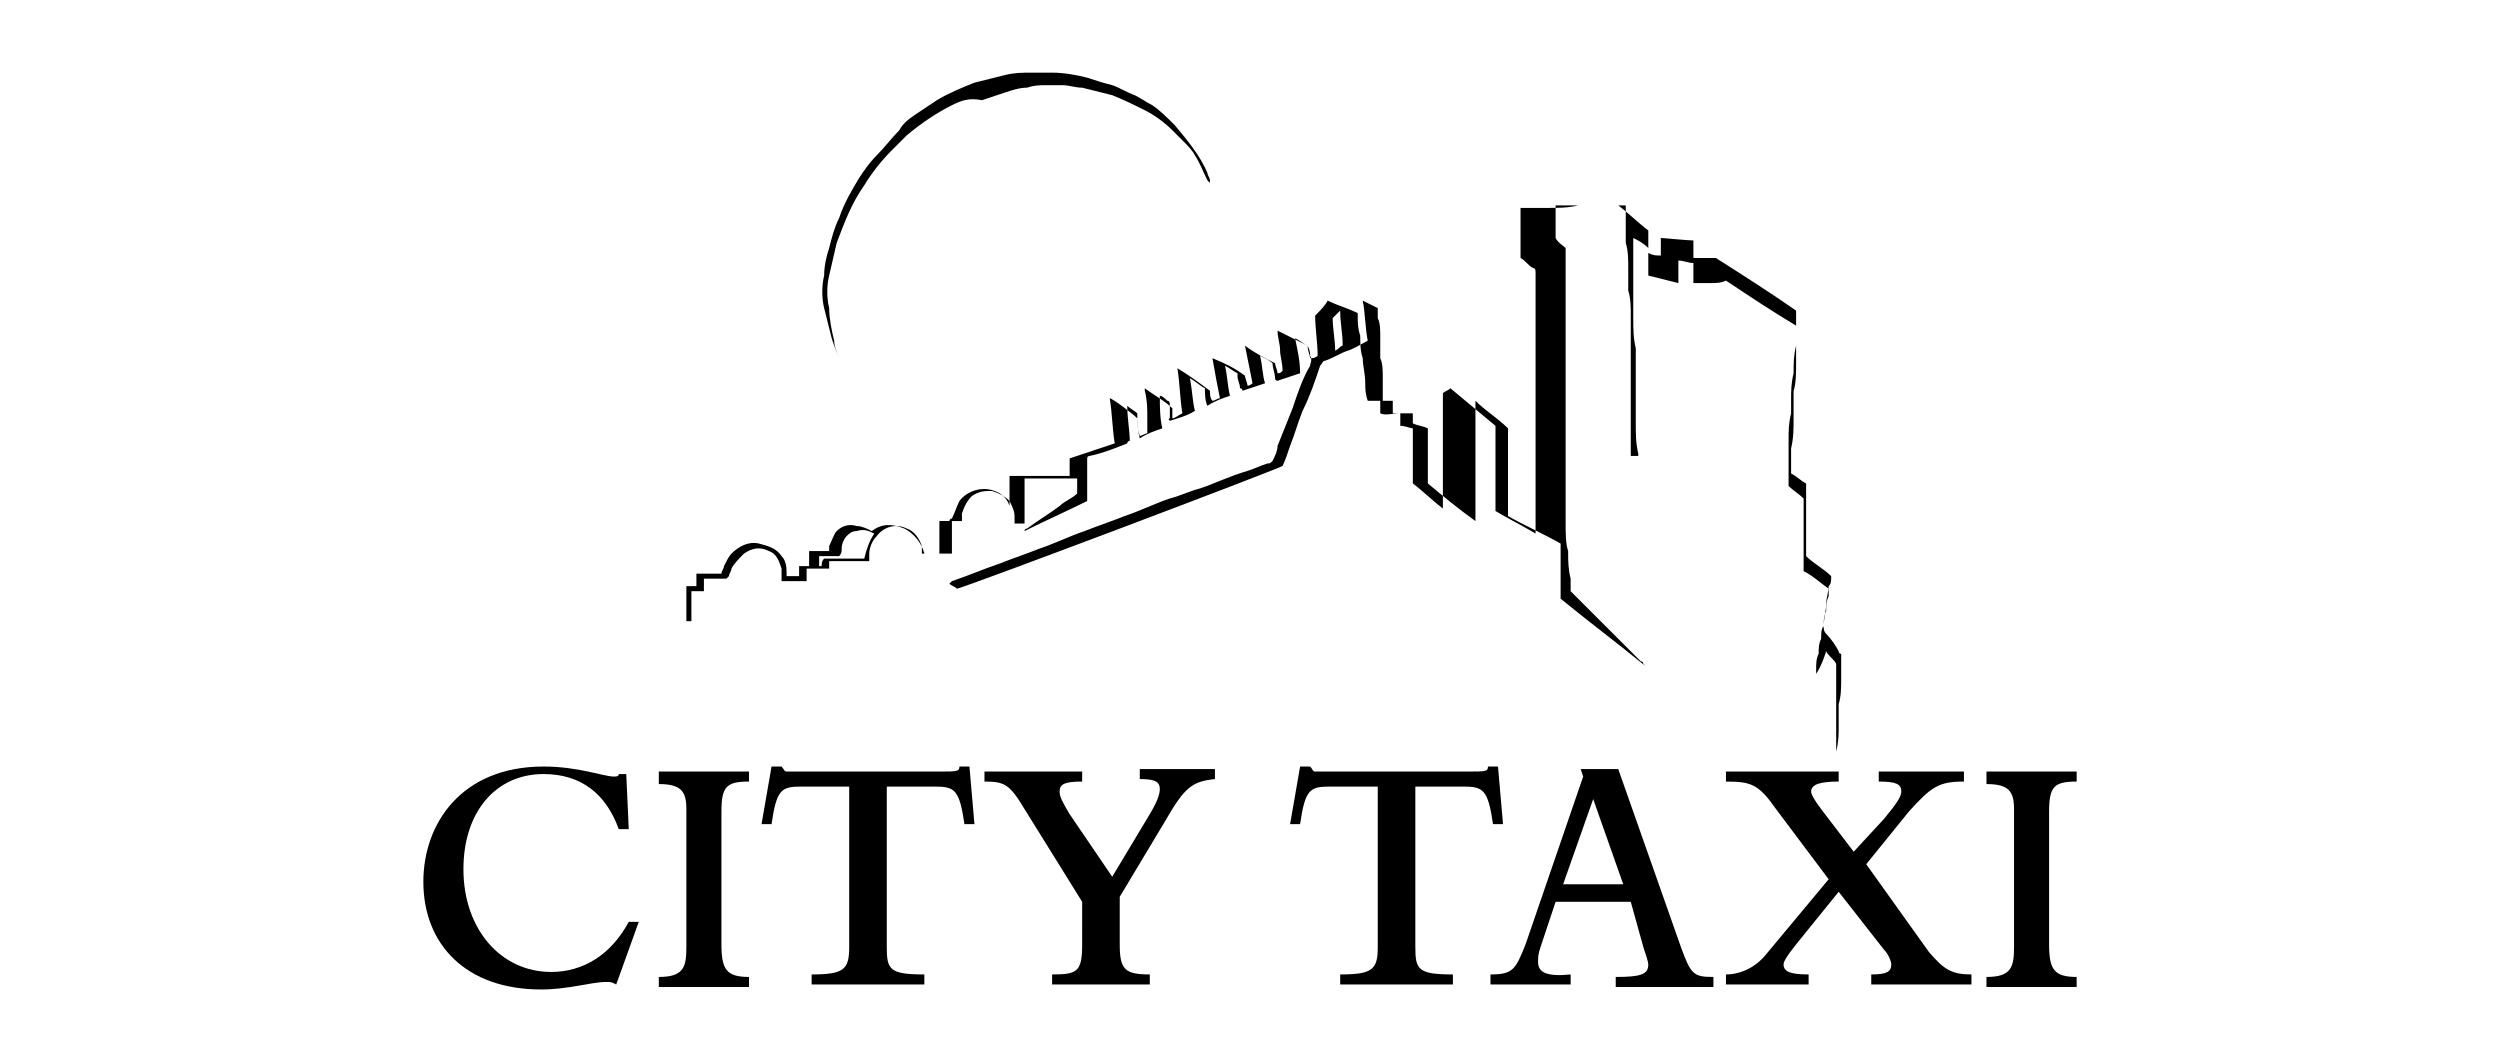
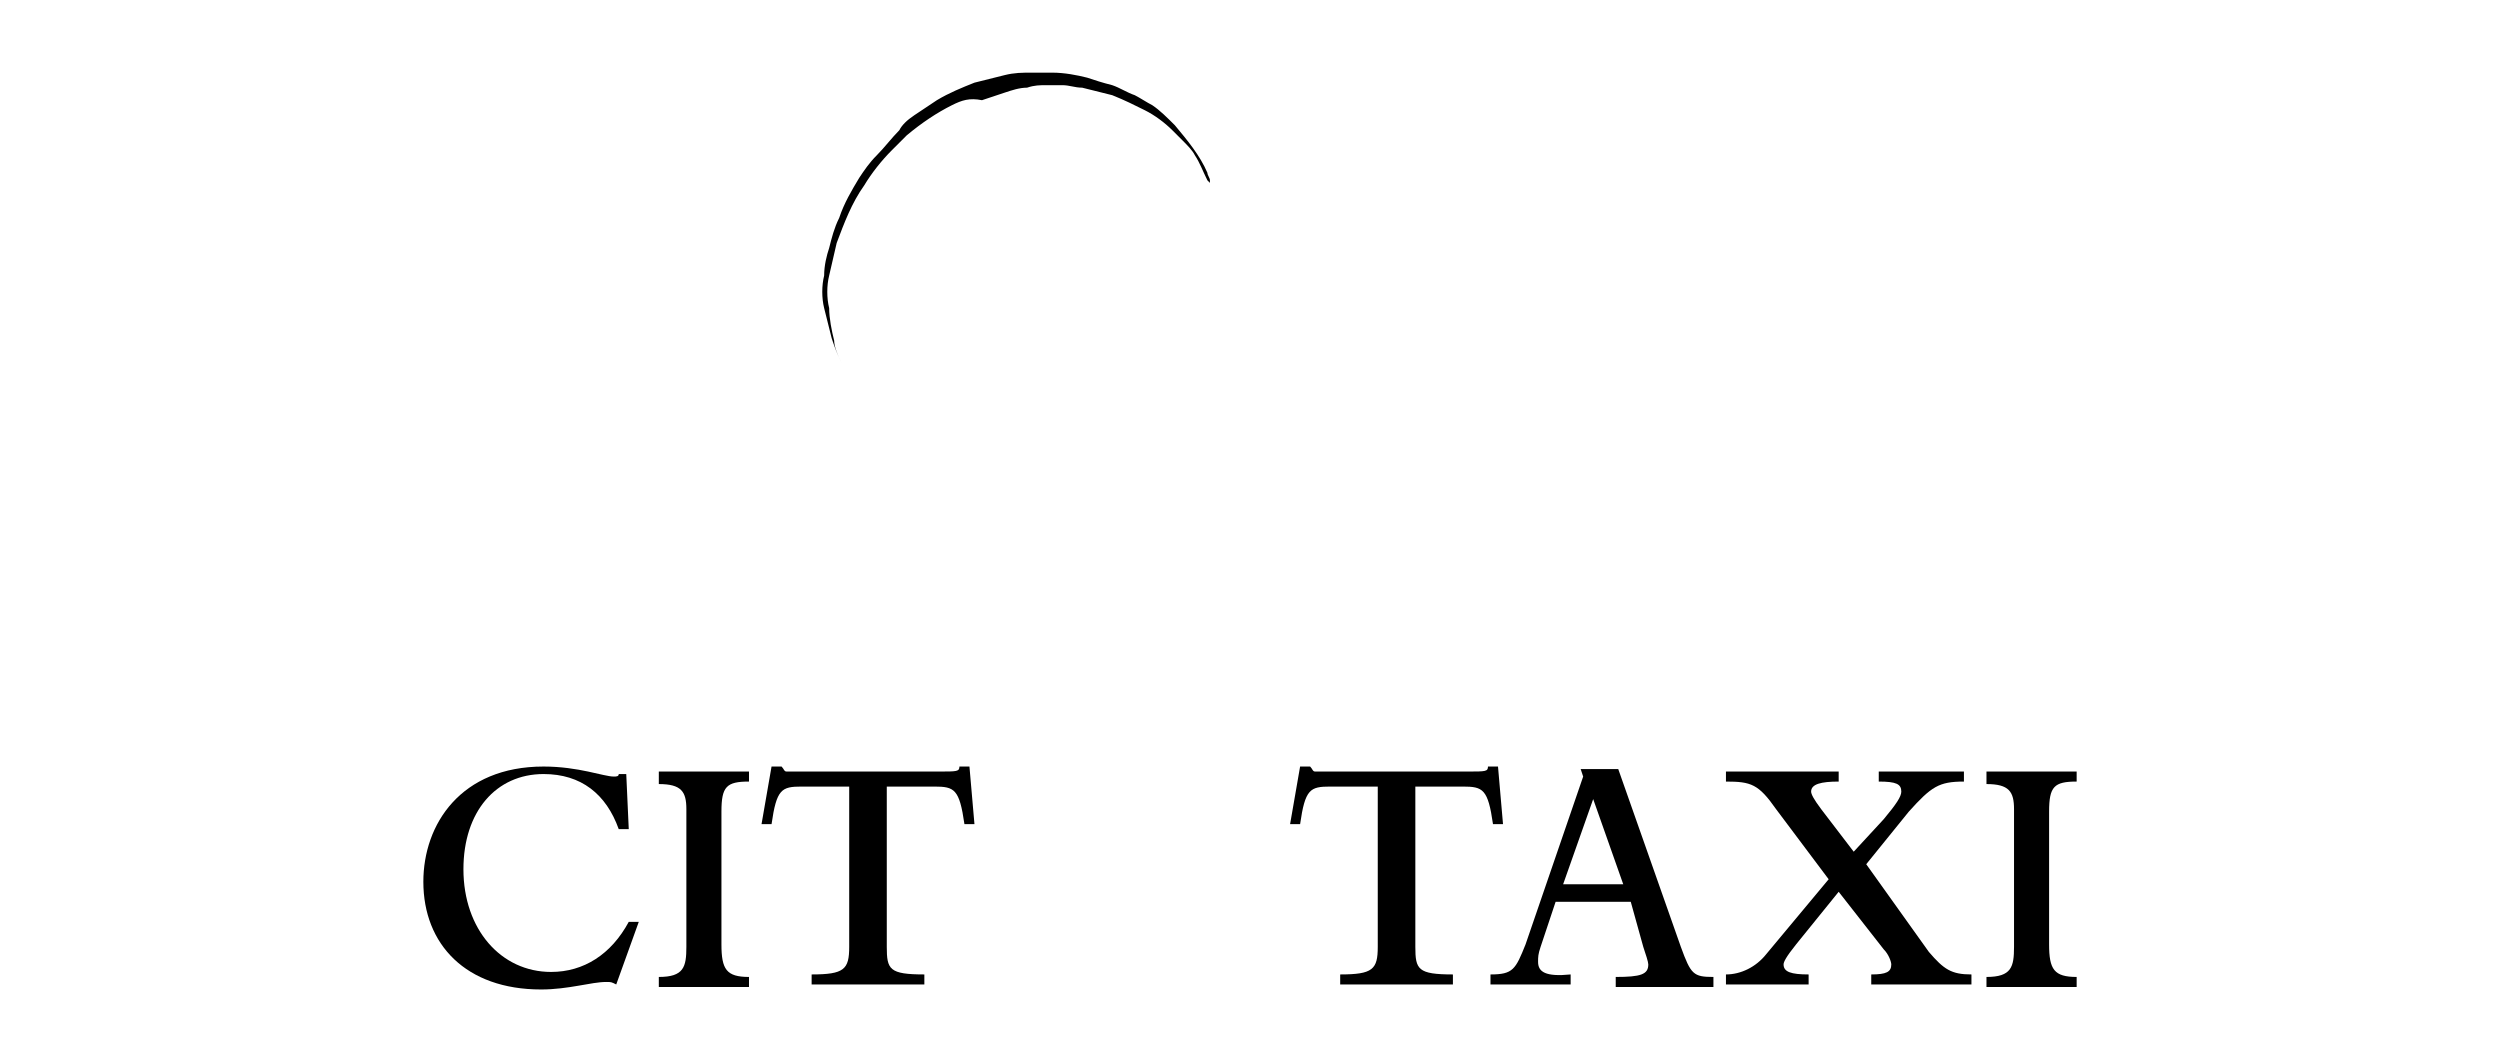
<svg xmlns="http://www.w3.org/2000/svg" id="Layer_1" x="0px" y="0px" viewBox="0 0 99.8 42.4" style="enable-background:new 0 0 99.8 42.4;" xml:space="preserve">
  <g>
-     <path d="M65.4,18.2c-0.1,0-0.2,0-0.3,0c0-0.1,0-0.2,0-0.3c0-0.2,0-0.5,0-0.7c0-0.3,0-0.6,0-0.9c0-0.3,0-0.6,0-1c0-0.3,0-0.6,0-0.9   c0-0.3,0-0.6,0-0.9c0-0.3,0-0.6,0-0.9c0-0.3,0-0.7-0.1-1c0-0.3,0-0.6,0-0.9c0-0.3,0-0.7-0.1-1c0-0.3,0-0.6,0-0.9c0-0.2,0-0.3,0-0.5   c0,0,0-0.1,0-0.1c-0.2,0-0.4,0-0.6,0c0,0,0,0,0,0c-0.2,0-0.4,0-0.6,0c-0.2,0-0.5,0-0.7,0c-0.3,0-0.6,0-0.9,0c0,0,0,0,0,0   c0,0.1,0,1,0,1.3c0.1,0.2,0.3,0.3,0.4,0.4c0,0,0,0,0,0c0,0.3,0,0.7,0,1c0,0.4,0,0.8,0,1.3c0,0.3,0,0.6,0,0.9c0,0.3,0,0.7,0,1   c0,0.3,0,0.6,0,0.9c0,0.3,0,0.7,0,1c0,0.3,0,0.7,0,1c0,0.3,0,0.6,0,1c0,0.3,0,0.7,0,1c0,0.3,0,0.7,0,1c0,0.3,0,0.6,0,0.9   c0,0.4,0,0.8,0.1,1.1c0,0.4,0,0.7,0.1,1.1c0,0.2,0,0.3,0,0.5c0.1,0.1,0.1,0.1,0.2,0.2c0.3,0.3,0.5,0.5,0.8,0.8   c0.3,0.3,0.6,0.6,0.9,0.9c0.3,0.3,0.6,0.6,0.9,0.9c0,0,0.1,0,0.1,0.1c0,0,0.1,0.1,0.1,0.1c-1.1-0.9-2.3-1.8-3.4-2.7c0,0,0,0,0-0.1   c0-0.4,0-0.7,0-1.1c0-0.3,0-0.6,0-0.9c0,0,0,0,0-0.1c-0.7-0.4-1.4-0.7-2.1-1.1c0-1.2,0-2.4,0-3.5c-0.4-0.4-0.9-0.7-1.3-1.1   c0,1.6,0,3.2,0,4.8c-0.7-0.5-1.3-1-1.9-1.5c0-0.7,0-1.4,0-2.2c-0.2-0.1-0.4-0.1-0.6-0.2c0-0.1,0-0.3,0-0.4c-0.1,0-0.2,0-0.4,0   c-0.1,0-0.2,0-0.4,0c0-0.2,0-0.3,0-0.5c-0.1,0-0.3,0-0.4,0c0-0.1,0-0.1,0-0.2c0-0.1,0-0.2,0-0.3c0-0.2,0-0.3,0-0.5   c0-0.2,0-0.5-0.1-0.7c0-0.1,0-0.2,0-0.4c0-0.2,0-0.3,0-0.5c0-0.2,0-0.5-0.1-0.7c0-0.1,0-0.3,0-0.4c-0.2-0.1-0.4-0.2-0.6-0.3   c0.1,0.5,0.1,1.1,0.2,1.6C53.9,14,53.8,14,53.8,14c-0.3,0.1-0.6,0.3-0.9,0.4c-0.1,0-0.1,0.1-0.2,0.2c-0.2,0.6-0.4,1.2-0.7,1.8   c-0.2,0.5-0.3,0.9-0.5,1.4c-0.1,0.3-0.2,0.6-0.3,0.8c-0.1,0.1-12.8,4.9-13,4.9c-0.1-0.1-0.2-0.1-0.3-0.2c0,0,0.1-0.1,0.1-0.1   c0.6-0.2,1.3-0.5,1.9-0.7c0.5-0.2,1.1-0.4,1.6-0.6c0.6-0.2,1.2-0.5,1.8-0.7c0.5-0.2,1.1-0.4,1.6-0.6c0.6-0.2,1.2-0.5,1.8-0.7   c0.4-0.1,0.8-0.3,1.2-0.4c0.6-0.2,1.2-0.5,1.9-0.7c0.3-0.1,0.5-0.2,0.8-0.3c0.1,0,0.1,0,0.2-0.1c0.1-0.2,0.2-0.4,0.2-0.6   c0.2-0.5,0.4-1,0.6-1.5c0.2-0.6,0.4-1.2,0.7-1.7c0-0.1,0.1-0.2,0-0.4c0-0.1,0-0.2-0.1-0.4c-0.2-0.1-0.3-0.2-0.5-0.3   c0.1,0.5,0.2,0.9,0.2,1.4c-0.3,0.1-0.6,0.2-0.9,0.3c-0.1,0-0.1-0.1-0.1-0.1c0-0.2-0.1-0.4-0.1-0.6c-0.1-0.1-0.3-0.2-0.5-0.3   c0.1,0.4,0.1,0.8,0.2,1.1c-0.3,0.1-0.6,0.2-0.9,0.3c0,0,0-0.1-0.1-0.1c0-0.2-0.1-0.3-0.1-0.5c0,0,0-0.1,0-0.1   c-0.2-0.1-0.3-0.2-0.5-0.3c0.1,0.4,0.1,0.8,0.2,1.2c-0.3,0.1-0.6,0.2-0.9,0.4c-0.1-0.2-0.1-0.5-0.1-0.7c-0.2-0.1-0.4-0.3-0.6-0.4   c0.1,0.5,0.1,0.9,0.2,1.3c-0.3,0.2-0.7,0.3-1,0.4c0,0-0.1-0.1,0-0.1c0-0.2,0-0.3,0-0.5c0-0.1,0-0.2-0.1-0.2   c-0.1-0.1-0.2-0.2-0.3-0.2c0,0.4,0,0.9,0.1,1.3c-0.3,0.1-0.6,0.2-0.9,0.4c-0.1-0.4-0.1-0.7-0.1-1c-0.1-0.1-0.3-0.2-0.4-0.3   c0,0.5,0.1,1,0.1,1.4c0,0-0.1,0-0.1,0.1c-0.5,0.2-1,0.4-1.5,0.5c0,0-0.1,0-0.1,0.1c0,0.2,0,0.5,0,0.7c0,0.3,0,0.6,0,0.9   c0,0,0,0.1,0,0.1c-0.8,0.4-1.7,0.8-2.5,1.2c0-0.1,0.1-0.1,0.1-0.1c0.4-0.3,0.9-0.6,1.3-0.9c0.2-0.2,0.5-0.3,0.7-0.5c0,0,0,0,0,0   c0-0.2,0-0.4,0-0.6c0,0,0,0,0,0c0,0,0,0,0,0c0,0,0,0-0.1,0c-0.7,0-1.3,0-2,0c0,0,0,0,0,0c0,0,0,0.1,0,0.1c0,0.5,0,1,0,1.5   c0,0,0,0.1,0,0.1c0,0,0,0.1,0,0.1c-0.1,0-0.3,0-0.4,0c0-0.1,0-0.2,0-0.3c0-0.2-0.1-0.4-0.2-0.6c-0.2-0.2-0.4-0.3-0.7-0.4   c-0.3,0-0.5,0-0.8,0.2c-0.2,0.2-0.3,0.4-0.4,0.7c0,0.1,0,0.2,0,0.3c-0.1,0-0.3,0-0.4,0c0,0,0,0.1,0,0.1c0,0.4,0,0.7,0,1.1   c0,0,0,0.1,0,0.1c-0.1,0-1,0-1.2,0c0-0.1,0-0.2,0-0.3c-0.1-0.3-0.3-0.6-0.6-0.7c-0.4-0.2-0.9-0.1-1.2,0.3c-0.2,0.2-0.3,0.5-0.3,0.7   c0,0.1,0,0.2,0,0.3c-0.3,0-0.5,0-0.8,0c-0.3,0-0.5,0-0.8,0c0,0.1,0,0.2,0,0.3c-0.3,0-0.6,0-0.9,0c0,0.2,0,0.3,0,0.5   c-0.3,0-0.7,0-1,0c0-0.1,0-0.1,0-0.1c0-0.1,0-0.3,0-0.4c-0.1-0.3-0.2-0.6-0.5-0.7c-0.4-0.2-0.7-0.1-1,0.1c-0.2,0.2-0.4,0.4-0.5,0.6   c0,0.1-0.1,0.2-0.1,0.3c0,0,0,0-0.1,0.1c-0.3,0-0.6,0-0.9,0c0,0.2,0,0.3,0,0.5c-0.1,0-0.3,0-0.5,0c0,0.1,0,0.3,0,0.4   c0,0.1,0,0.3,0,0.4c0,0.1,0,0.3,0,0.4c-0.1,0-0.1,0-0.2,0c0-0.5,0-0.9,0-1.4c0.1,0,0.3,0,0.4,0c0-0.2,0-0.3,0-0.5   c0.2,0,0.3,0,0.5,0c0.2,0,0.3,0,0.5,0c0-0.1,0.1-0.2,0.1-0.3c0.1-0.2,0.2-0.4,0.3-0.5c0.3-0.3,0.7-0.5,1.1-0.4   c0.4,0.1,0.7,0.2,0.9,0.5c0.2,0.2,0.2,0.5,0.2,0.7c0,0,0,0.1,0,0.1c0.2,0,0.3,0,0.5,0c0-0.1,0-0.3,0-0.4c0.1,0,0.3,0,0.4,0   c0-0.2,0-0.4,0-0.6c0,0,0.1,0,0.1,0c0.2,0,0.3,0,0.5,0c0.1,0,0.1,0,0.2,0c0-0.1,0-0.1,0-0.2c0.1-0.2,0.2-0.5,0.3-0.6   c0.2-0.2,0.5-0.3,0.8-0.2c0.2,0,0.4,0.1,0.6,0.2c0.4-0.3,0.8-0.3,1.3-0.1c0.4,0.2,0.7,0.6,0.8,1c0.2,0,0.4,0,0.6,0c0,0,0-0.1,0-0.1   c0-0.4,0-0.7,0-1.1c0,0,0-0.1,0-0.1c0.1,0,0.3,0,0.4,0c0,0,0-0.1,0.1-0.1c0.1-0.2,0.2-0.5,0.3-0.7c0.3-0.4,0.9-0.6,1.4-0.4   c0.3,0.1,0.5,0.3,0.6,0.6c0,0,0,0,0,0.1c0,0,0,0,0,0c0-0.4,0-0.9,0-1.3c0,0,0,0,0,0c0,0,0.1,0,0.2,0c0.7,0,1.4,0,2,0   c0,0,0.1,0,0.2,0c0-0.2,0-0.5,0-0.7c0.6-0.2,1.2-0.4,1.8-0.6c-0.1-0.6-0.1-1.2-0.2-1.8c0.1,0,0.9,0.6,1.1,0.8c0,0.2,0,0.4,0.1,0.7   c0.1,0,0.2-0.1,0.3-0.1c0-0.1,0-0.2,0-0.3c0-0.1,0-0.2,0-0.3c0-0.4,0-0.7-0.1-1.1c0,0,0,0,0-0.1c0.4,0.3,0.8,0.5,1.1,0.8   c0,0.1,0,0.2,0,0.2c0,0.1,0,0.2,0,0.2c0.1,0,0.2-0.1,0.4-0.2c-0.1-0.6-0.1-1.2-0.2-1.8c0.5,0.3,0.9,0.6,1.3,0.9   c0,0.1,0,0.3,0.1,0.4c0.1,0,0.2-0.1,0.3-0.1c-0.1-0.5-0.2-1-0.3-1.6c0.5,0.2,0.9,0.4,1.3,0.7c0,0.1,0.1,0.3,0.1,0.4   c0.1,0,0.2-0.1,0.2-0.1c-0.1-0.5-0.2-1-0.3-1.5c0.4,0.3,0.8,0.5,1.2,0.7c0,0.1,0.1,0.3,0.1,0.4c0.1,0,0.1,0,0.2-0.1   c0-0.3-0.1-0.6-0.1-0.8c0-0.3-0.1-0.5-0.1-0.8c0.4,0.2,0.8,0.4,1.2,0.6c0,0.2,0.1,0.4,0.1,0.5c0.1,0,0.2,0,0.3-0.1   c0-0.5-0.1-1.1-0.1-1.6c0.2-0.2,0.4-0.4,0.5-0.6c0.4,0.2,0.8,0.3,1.2,0.5c0,0,0,0.1,0,0.1c0,0.3,0,0.5,0.1,0.8c0,0.3,0,0.6,0.1,0.9   c0,0.3,0.1,0.6,0.1,1c0,0.2,0,0.4,0.1,0.7c0.2,0,0.3,0,0.5,0c0,0.2,0,0.3,0,0.5c0.2,0.1,0.5,0,0.8,0c0,0.2,0,0.3,0,0.5   c0.2,0,0.4,0.1,0.5,0.1c0,0,0,0.1,0,0.1c0,0.5,0,0.9,0,1.4c0,0.2,0,0.4,0,0.6c0,0,0,0.1,0,0.1c0.4,0.3,0.8,0.7,1.2,1   c0-1.5,0-3.1,0-4.6c0.1-0.1,0.2-0.1,0.3-0.2c0.6,0.5,1.2,1,1.8,1.5c0,1.1,0,2.3,0,3.4c0.5,0.3,1.1,0.6,1.6,0.9c0-0.3,0-0.5,0-0.8   c0-0.3,0-0.6,0-0.8c0-0.3,0-0.6,0-0.8c0-0.3,0-0.6,0-0.8c0-0.3,0-0.6,0-0.8c0-0.3,0-0.5,0-0.8c0-0.3,0-0.6,0-0.8c0-0.3,0-0.6,0-0.8   c0-0.3,0-0.6,0-0.8c0-0.3,0-0.5,0-0.8c0-0.3,0-0.6,0-0.8c0-0.3,0-0.6,0-0.8c0-0.3,0-0.6,0-0.8c0-0.1,0-0.2-0.1-0.2   c-0.2-0.1-0.3-0.3-0.5-0.4c0-0.7,0-1.4,0-2c0,0,0.1,0,0.2,0c0.3,0,0.6,0,0.9,0c0.4,0,0.8,0,1.2-0.1c0.2,0,0.4,0,0.6,0   c0.3,0,0.6,0,0.9,0c0,0,0.1,0,0.1,0c0.4,0.3,0.8,0.7,1.2,1c0,0.3,0,0.6,0,0.9c0.2,0.1,0.3,0.1,0.5,0.1c0-0.3,0-0.5,0-0.7   c0.1,0,1.1,0.1,1.3,0.1c0,0.2,0,0.5,0,0.7c0,0,0,0,0,0c0.2,0,0.3,0,0.5,0c0.1,0,0.2,0,0.3,0c0,0,0.1,0,0.1,0   c1.1,0.7,2.2,1.4,3.2,2.1c0,0.1,0,0.2,0,0.4c0,0.1,0,0.2,0,0.2c0,0.3,0,0.6,0,0.9c0,0.2,0,0.4,0,0.6c0,0.4,0,0.8-0.1,1.1   c0,0.4,0,0.7,0,1.1c0,0.4,0,0.8-0.1,1.2c0,0.3,0,0.6,0,0.9c0,0,0,0.1,0,0.1c0.2,0.1,0.4,0.3,0.6,0.4c0,1,0,1.9,0,2.9   c0.3,0.3,0.7,0.5,1,0.8c0,0.2,0,0.3-0.1,0.4c0,0.2-0.1,0.5-0.1,0.7c0,0.3-0.1,0.6-0.1,0.9c0,0.1,0,0.2,0.1,0.3   c0.2,0.2,0.4,0.5,0.5,0.7c0,0,0,0.1,0.1,0.1c0,0.1,0,0.2,0,0.3c0,0,0,0,0,0c0,0.2,0,0.5,0,0.7c0,0.3,0,0.7-0.1,1c0,0.3,0,0.6,0,0.9   c0,0.3,0,0.6-0.1,1c0,0.3,0,0.5,0,0.8c0,0,0,0.1,0,0.1c0,0,0-0.1,0-0.1c0-0.4,0-0.9,0-1.3c0-0.9,0-1.8,0-2.7c0-0.1,0-0.2,0-0.2   c0,0,0,0,0-0.1c-0.1-0.2-0.3-0.3-0.4-0.5c-0.1,0.3-0.2,0.6-0.4,0.9c0-0.1,0-0.1,0-0.2c0-0.2,0-0.4,0.1-0.6c0-0.2,0-0.4,0.1-0.6   c0-0.2,0-0.4,0.1-0.5c0-0.2,0-0.4,0.1-0.6c0-0.2,0-0.4,0.1-0.6c0-0.1,0-0.2,0-0.3c-0.3-0.2-0.6-0.5-1-0.7c0-0.2,0-0.4,0-0.6   c0-0.1,0-0.1,0-0.2c0-0.5,0-1.1,0-1.6c0-0.1,0-0.3,0-0.4c0,0,0-0.1,0-0.1c-0.2-0.2-0.4-0.3-0.6-0.5c0-0.1,0-0.2,0-0.3   c0-0.1,0-0.1,0-0.2c0-0.3,0-0.6,0-0.8c0-0.2,0-0.3,0-0.5c0-0.4,0-0.7,0.1-1.1c0-0.2,0-0.3,0-0.5c0-0.4,0-0.7,0.1-1.1   c0-0.4,0-0.7,0.1-1.1c0-0.2,0-0.5,0-0.7c0,0,0-0.1,0-0.1c-1-0.6-1.9-1.2-2.8-1.8c0,0,0,0,0,0c-0.2,0.1-0.4,0.1-0.6,0.1   c-0.2,0-0.4,0-0.6,0c0,0-0.1,0-0.1,0c0-0.2,0-0.5,0-0.8c-0.2,0-0.4-0.1-0.6-0.1c0,0.3,0,0.6,0,0.9c-0.4-0.1-0.8-0.2-1.2-0.3   c0-0.1,0-0.1,0-0.1c0-0.2,0-0.4,0-0.6c0-0.1,0-0.3,0-0.4c-0.2-0.2-0.4-0.3-0.6-0.4c0,0.1,0,0.1,0,0.2c0,0.1,0,0.2,0,0.3   c0,0.3,0,0.6,0,0.9c0,0.2,0,0.4,0,0.6c0,0.2,0,0.4,0,0.6c0,0.2,0,0.4,0,0.6c0,0.4,0,0.8,0.1,1.2c0,0.2,0,0.4,0,0.6   c0,0.2,0,0.4,0,0.6c0,0.2,0,0.4,0,0.6c0,0.2,0,0.4,0,0.6c0,0.2,0,0.4,0,0.6c0,0.4,0,0.8,0.1,1.2c0,0.2,0,0.4,0,0.6   c0,0.1,0,0.2,0,0.3C65.4,18.1,65.4,18.1,65.4,18.2z M32.9,22.3c0.5,0,1.1,0,1.6,0c0.1-0.4,0.2-0.7,0.4-1c-0.2-0.1-0.4-0.2-0.7-0.1   c-0.2,0-0.3,0.1-0.4,0.2c-0.1,0.1-0.2,0.3-0.2,0.5c0,0.1,0,0.2-0.1,0.3c-0.3,0-0.5,0-0.8,0c0,0.1,0,0.3,0,0.4c0,0,0.1,0,0.1,0   C32.8,22.5,32.8,22.4,32.9,22.3z M53.6,13.8c0-0.5-0.1-0.9-0.1-1.4c-0.1,0.1-0.2,0.2-0.3,0.3c0,0.4,0.1,0.9,0.1,1.3   C53.5,13.9,53.5,13.8,53.6,13.8z" />
    <path d="M33.6,14.5C33.5,14.4,33.5,14.4,33.6,14.5c-0.2-0.4-0.3-0.7-0.4-1c-0.1-0.4-0.2-0.8-0.3-1.2c-0.1-0.4-0.1-0.9,0-1.3   c0-0.4,0.1-0.8,0.2-1.1c0.1-0.4,0.2-0.8,0.4-1.2c0.2-0.6,0.5-1.1,0.8-1.6c0.2-0.3,0.4-0.6,0.7-0.9c0.3-0.3,0.6-0.7,0.9-1   C36,5,36.2,4.8,36.5,4.6c0.3-0.2,0.6-0.4,0.9-0.6c0.5-0.3,1-0.5,1.5-0.7c0.4-0.1,0.8-0.2,1.2-0.3c0.4-0.1,0.7-0.1,1.1-0.1   c0.3,0,0.5,0,0.8,0c0.5,0,1,0.1,1.4,0.2c0.3,0.1,0.6,0.2,1,0.3c0.3,0.1,0.6,0.3,0.9,0.4c0.2,0.1,0.5,0.3,0.7,0.4   c0.3,0.2,0.6,0.5,0.9,0.8c0.5,0.6,1,1.2,1.3,1.9c0,0.1,0.1,0.2,0.1,0.3c0,0,0,0.1,0,0.1c0,0-0.1-0.1-0.1-0.1   c-0.2-0.4-0.3-0.7-0.5-1c-0.1-0.2-0.3-0.4-0.5-0.6c-0.1-0.1-0.3-0.3-0.4-0.4c-0.3-0.3-0.7-0.6-1.1-0.8c-0.4-0.2-0.8-0.4-1.3-0.6   c-0.4-0.1-0.8-0.2-1.2-0.3c-0.3,0-0.5-0.1-0.8-0.1c-0.2,0-0.4,0-0.6,0c-0.3,0-0.5,0-0.8,0.1c-0.3,0-0.6,0.1-0.9,0.2   c-0.3,0.1-0.6,0.2-0.9,0.3C38.7,3.9,38.4,4,38,4.2c-0.6,0.3-1.2,0.7-1.8,1.2C36,5.6,35.8,5.8,35.6,6c-0.4,0.4-0.8,0.9-1.1,1.4   c-0.5,0.7-0.8,1.5-1.1,2.3c-0.1,0.4-0.2,0.9-0.3,1.3c-0.1,0.4-0.1,0.9,0,1.3c0,0.4,0.1,0.9,0.2,1.3C33.3,13.8,33.4,14.1,33.6,14.5   C33.6,14.4,33.6,14.4,33.6,14.5z" />
    <g>
      <path d="M24.6,39.3c-0.2-0.1-0.2-0.1-0.4-0.1c-0.6,0-1.5,0.3-2.6,0.3c-3,0-4.7-1.8-4.7-4.3c0-2.3,1.5-4.6,4.8-4.6    c1.4,0,2.4,0.4,2.8,0.4c0.1,0,0.2,0,0.2-0.1H25l0.1,2.2h-0.4c-0.5-1.4-1.5-2.2-3-2.2c-1.9,0-3.2,1.5-3.2,3.8    c0,2.4,1.5,4.1,3.5,4.1c1.3,0,2.4-0.7,3.1-2h0.4L24.6,39.3z" />
      <path d="M26.3,30.8h3.6v0.4c-0.9,0-1.1,0.2-1.1,1.2v5.3c0,1,0.2,1.3,1.1,1.3v0.4h-3.6v-0.4c1,0,1.1-0.4,1.1-1.2v-5.5    c0-0.7-0.2-1-1.1-1V30.8z" />
      <path d="M30.8,30.6h0.4c0.1,0.1,0.1,0.2,0.2,0.2c0.1,0,0.3,0,0.6,0h5.5c0.7,0,0.8,0,0.8-0.2h0.4l0.2,2.3h-0.4    c-0.2-1.4-0.4-1.5-1.2-1.5h-1.9v6.4c0,0.9,0.1,1.1,1.5,1.1v0.4h-4.5v-0.4c1.3,0,1.5-0.2,1.5-1.1v-6.4h-1.9c-0.8,0-1,0.1-1.2,1.5    h-0.4L30.8,30.6z" />
-       <path d="M40.9,32.3c-0.6-1-0.8-1.1-1.6-1.1v-0.4h3.9v0.4c-0.7,0-0.9,0.1-0.9,0.4c0,0.2,0.1,0.4,0.4,0.9l1.7,2.5l1.5-2.5    c0.3-0.5,0.4-0.8,0.4-1c0-0.3-0.2-0.4-0.8-0.4v-0.4h3v0.4c-0.9,0.1-1.2,0.3-2,1.7l-1.8,3v1.9c0,1,0.2,1.2,1.2,1.2v0.4h-3.9v-0.4    c1,0,1.2-0.1,1.2-1.2V36L40.9,32.3z" />
      <path d="M51.9,30.6h0.4c0.1,0.1,0.1,0.2,0.2,0.2c0.1,0,0.3,0,0.6,0h5.5c0.7,0,0.8,0,0.8-0.2h0.4l0.2,2.3h-0.4    c-0.2-1.4-0.4-1.5-1.2-1.5h-1.9v6.4c0,0.9,0.1,1.1,1.5,1.1v0.4h-4.5v-0.4c1.3,0,1.5-0.2,1.5-1.1v-6.4h-1.9c-0.8,0-1,0.1-1.2,1.5    h-0.4L51.9,30.6z" />
      <path d="M59.5,38.9c0.9,0,1-0.2,1.4-1.2l2.3-6.7l-0.1-0.3h1.5l2.5,7.1c0.4,1.1,0.5,1.2,1.3,1.2v0.4h-3.9v-0.4c1,0,1.3-0.1,1.3-0.5    c0-0.1-0.1-0.4-0.2-0.7L65.1,36h-3l-0.6,1.8c-0.1,0.3-0.1,0.4-0.1,0.6c0,0.4,0.3,0.6,1.3,0.5v0.4h-3.2V38.9z M64.8,35.3l-1.2-3.4    l-1.2,3.4H64.8z" />
      <path d="M68.9,38.9c0.6,0,1.2-0.3,1.6-0.8l2.5-3l-2.1-2.8c-0.7-1-1-1.1-2-1.1v-0.4h4.5v0.4c-0.7,0-1.1,0.1-1.1,0.4    c0,0.1,0.1,0.3,0.4,0.7l1.3,1.7l1.2-1.3c0.5-0.6,0.7-0.9,0.7-1.1c0-0.3-0.2-0.4-0.9-0.4v-0.4h3.4v0.4c-1,0-1.3,0.2-2.2,1.2    l-1.7,2.1L77,38c0.6,0.7,0.9,0.9,1.7,0.9v0.4h-4v-0.4c0.6,0,0.8-0.1,0.8-0.4c0-0.1-0.1-0.4-0.3-0.6l-1.8-2.3l-1.7,2.1    c-0.4,0.5-0.5,0.7-0.5,0.8c0,0.3,0.3,0.4,1,0.4v0.4h-3.3V38.9z" />
      <path d="M79.3,30.8h3.6v0.4c-0.9,0-1.1,0.2-1.1,1.2v5.3c0,1,0.2,1.3,1.1,1.3v0.4h-3.6v-0.4c1,0,1.1-0.4,1.1-1.2v-5.5    c0-0.7-0.2-1-1.1-1V30.8z" />
    </g>
  </g>
</svg>